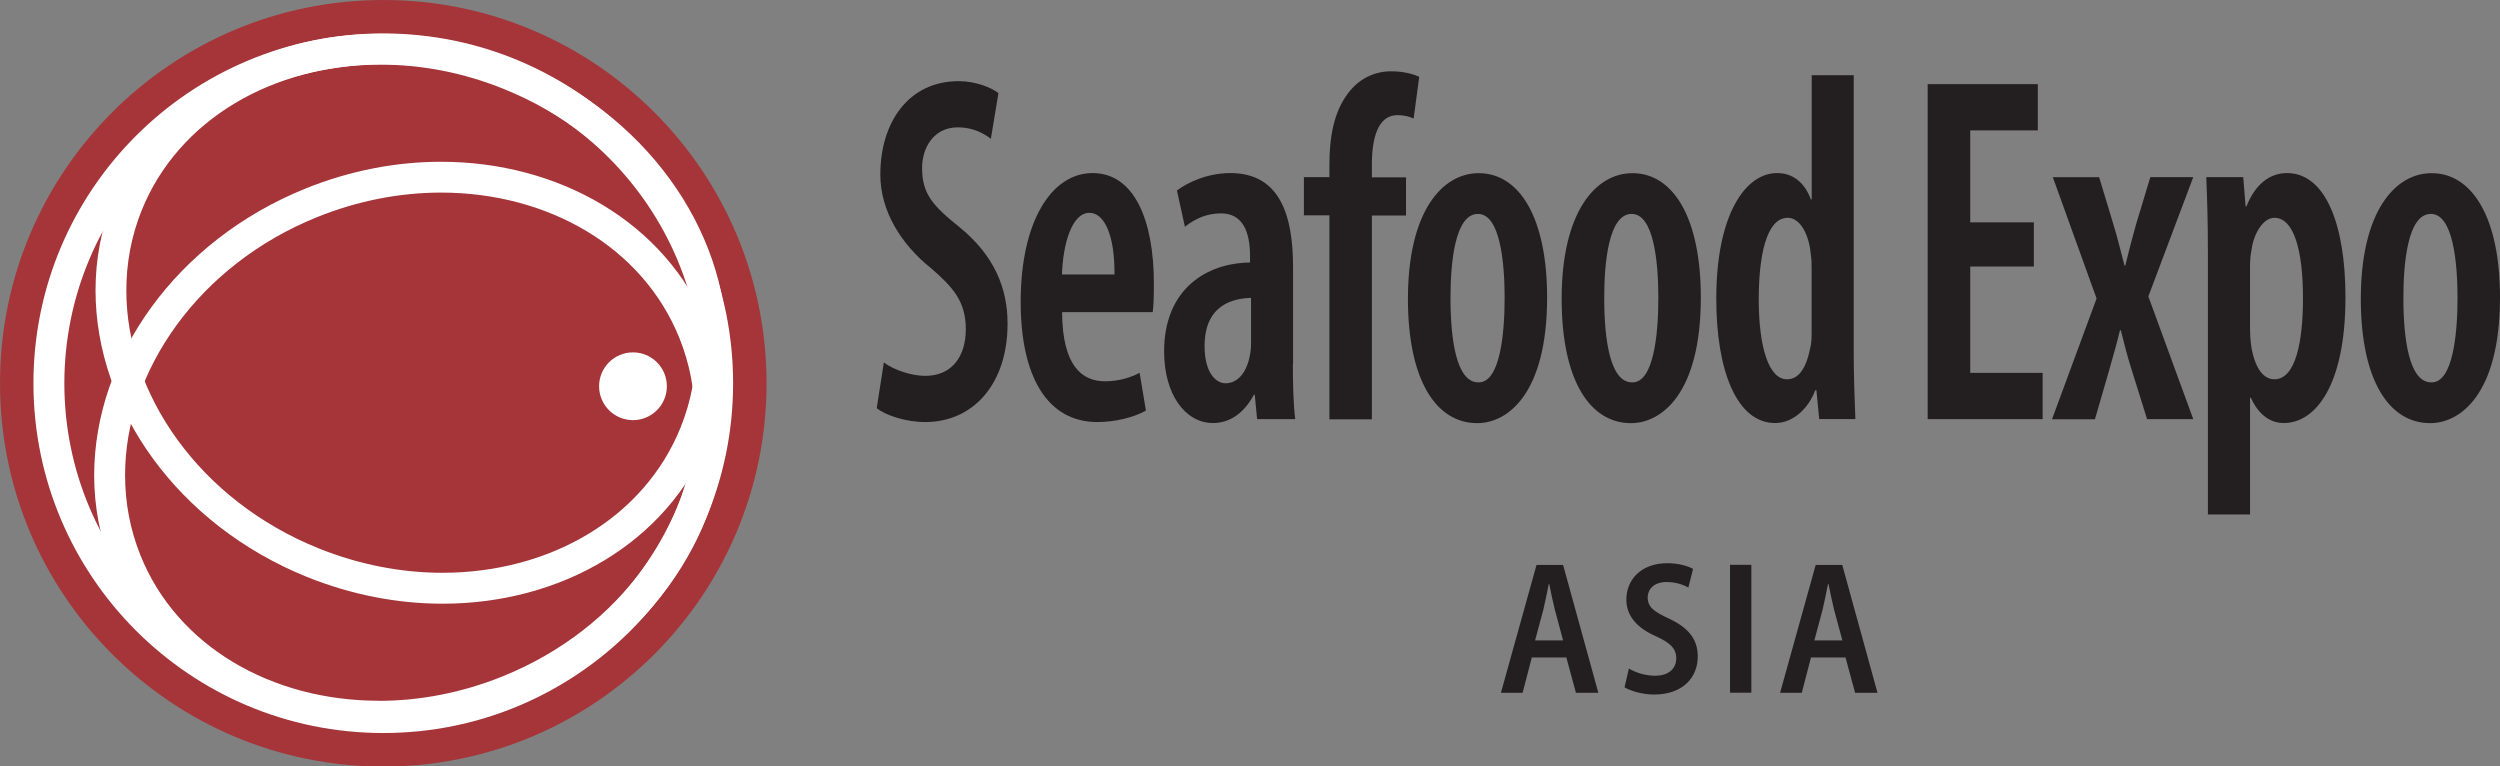
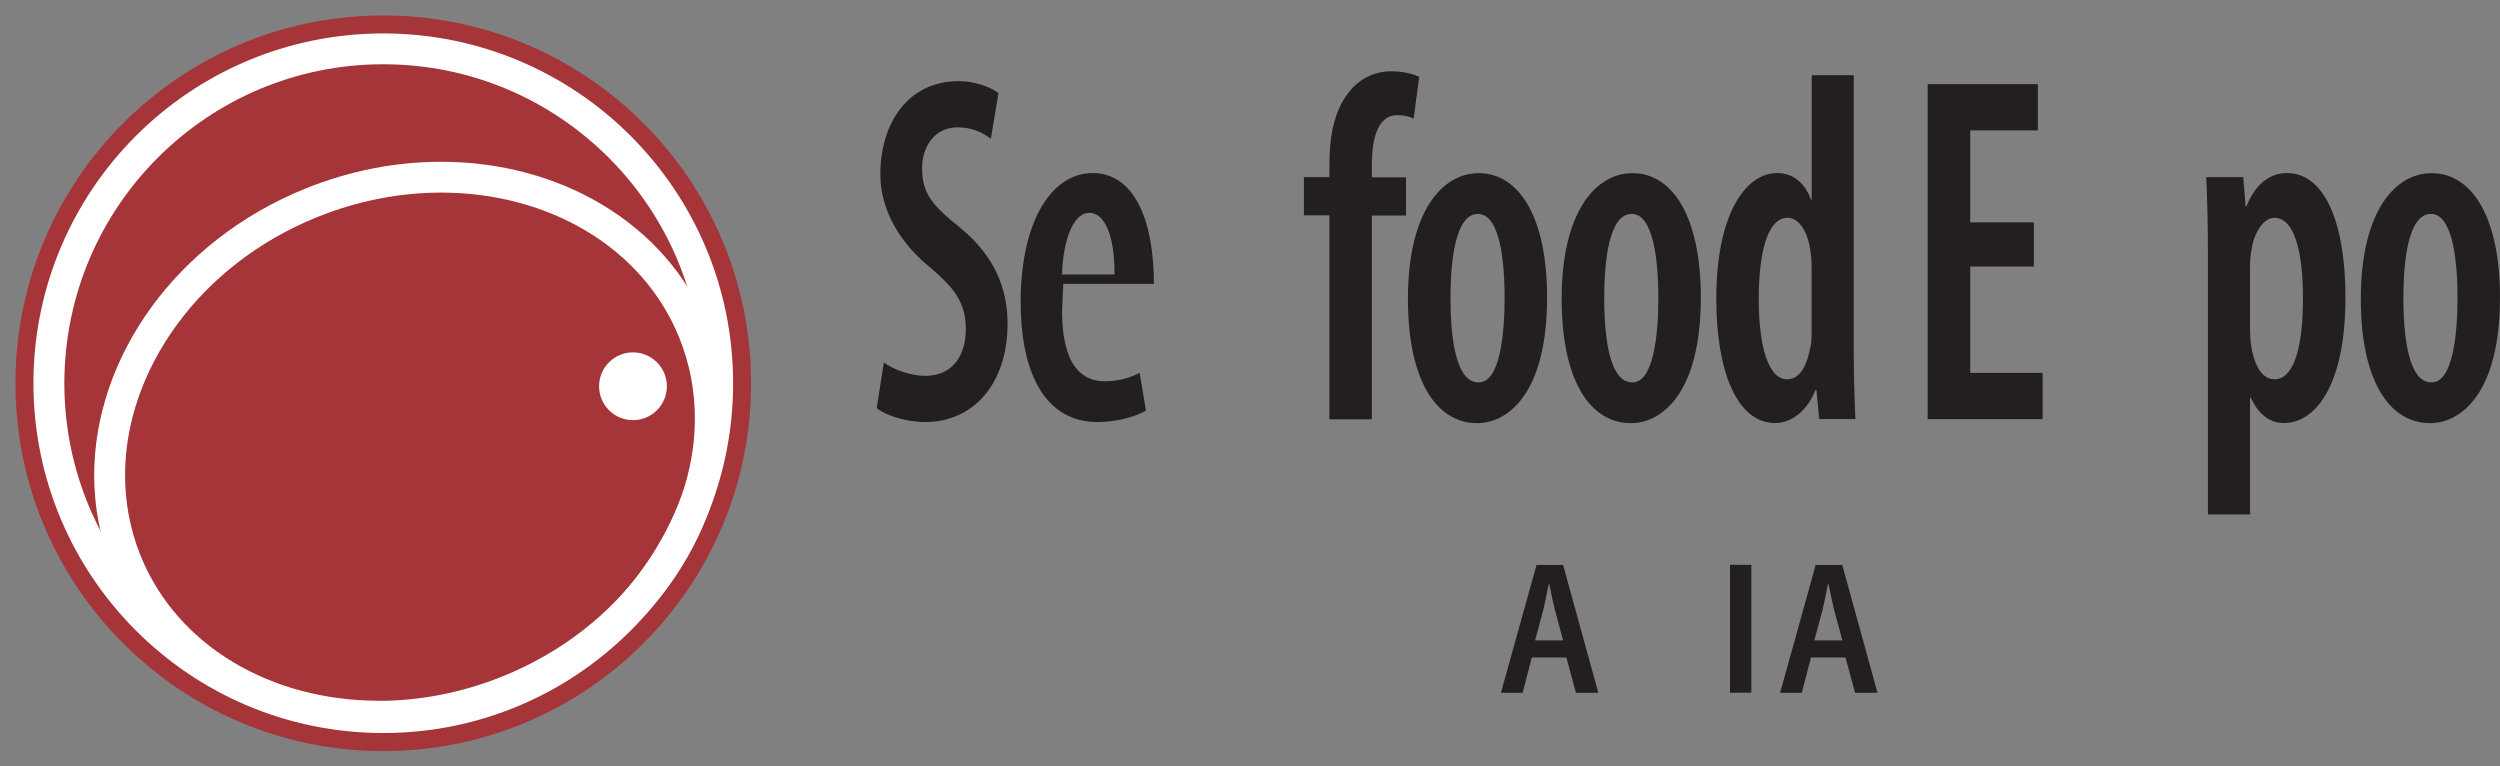
<svg xmlns="http://www.w3.org/2000/svg" id="Layer_1" data-name="Layer 1" viewBox="0 0 276.63 84.81">
  <rect x="0" y="0" width="276.63" height="84.81" fill="#808080" stroke="none" />
  <defs>
    <style>      .cls-1 {        fill: #231f20;      }      .cls-2 {        fill: #fff;      }      .cls-3 {        fill: #a53538;      }    </style>
  </defs>
  <g>
    <g>
      <path class="cls-1" d="M97.8,40.11c1.1.82,3.04,1.48,4.58,1.48,2.9,0,4.49-2.09,4.49-5.17s-1.45-4.67-3.87-6.76c-3.3-2.64-5.59-6.32-5.59-10.34,0-5.78,3.12-10.34,8.67-10.34,1.89,0,3.61.71,4.4,1.32l-.84,5.06c-.84-.66-2.07-1.27-3.65-1.27-2.68,0-3.96,2.25-3.96,4.51,0,2.86,1.19,4.18,4.22,6.6,3.74,3.08,5.24,6.65,5.24,10.61,0,6.65-3.78,10.89-9.11,10.89-2.2,0-4.44-.77-5.37-1.54l.79-5.06Z" />
-       <path class="cls-1" d="M117.52,34.55c.04,5.99,2.24,7.64,4.75,7.64,1.58,0,2.9-.44,3.83-.94l.7,4.18c-1.36.77-3.43,1.27-5.37,1.27-5.54,0-8.49-5.01-8.49-13.31,0-8.85,3.39-14.24,7.96-14.24s6.78,5.12,6.78,12.26c0,1.54-.04,2.42-.13,3.13h-10.03ZM123.32,30.37c.04-4.29-1.1-6.82-2.77-6.82-2.02,0-2.95,3.68-3.04,6.82h5.81Z" />
-       <path class="cls-1" d="M143.06,40.27c0,2.09.04,4.35.26,6.11h-4.22l-.26-2.7h-.09c-1.1,2.04-2.68,3.13-4.53,3.13-3.08,0-5.41-3.19-5.41-7.92,0-6.88,4.66-9.79,9.51-9.84v-.71c0-2.8-.88-4.73-3.21-4.73-1.54,0-2.82.55-4,1.48l-.88-4.01c1.06-.82,3.3-1.93,5.9-1.93,5.54,0,6.95,4.73,6.95,10.45v10.67ZM138.44,32.96c-1.85.05-5.15.66-5.15,5.33,0,3.02,1.28,4.12,2.33,4.12,1.19,0,2.29-.99,2.68-3.08.09-.38.13-.88.13-1.38v-5Z" />
+       <path class="cls-1" d="M117.52,34.55c.04,5.99,2.24,7.64,4.75,7.64,1.58,0,2.9-.44,3.83-.94l.7,4.18c-1.36.77-3.43,1.27-5.37,1.27-5.54,0-8.49-5.01-8.49-13.31,0-8.85,3.39-14.24,7.96-14.24s6.78,5.12,6.78,12.26h-10.03ZM123.32,30.37c.04-4.29-1.1-6.82-2.77-6.82-2.02,0-2.95,3.68-3.04,6.82h5.81Z" />
      <path class="cls-1" d="M147.1,46.38v-22.55h-2.82v-4.23h2.82v-1.32c0-2.97.44-5.83,2.07-7.97,1.28-1.7,3.04-2.42,4.75-2.42,1.36,0,2.38.28,3.12.61l-.62,4.62c-.44-.22-1.06-.38-1.8-.38-2.16,0-2.82,2.58-2.82,5.45v1.43h3.78v4.23h-3.78v22.55h-4.71Z" />
      <path class="cls-1" d="M163.45,46.82c-4.53,0-7.66-4.73-7.66-13.75,0-9.73,3.83-13.91,7.83-13.91,4.49,0,7.57,4.89,7.57,13.75,0,10.83-4.49,13.91-7.7,13.91h-.04ZM163.63,42.31c2.33,0,2.86-5.28,2.86-9.35s-.53-9.29-2.95-9.29c-2.55,0-3.04,5.39-3.04,9.29,0,4.51.62,9.35,3.08,9.35h.04Z" />
      <path class="cls-1" d="M180.46,46.82c-4.53,0-7.66-4.73-7.66-13.75,0-9.73,3.83-13.91,7.83-13.91,4.49,0,7.57,4.89,7.57,13.75,0,10.83-4.49,13.91-7.7,13.91h-.04ZM180.64,42.31c2.33,0,2.86-5.28,2.86-9.35s-.53-9.29-2.95-9.29c-2.55,0-3.04,5.39-3.04,9.29,0,4.51.62,9.35,3.08,9.35h.04Z" />
      <path class="cls-1" d="M205.12,8.32v30.79c0,2.2.09,5.22.18,7.26h-4l-.31-3.19h-.13c-.7,1.92-2.38,3.63-4.44,3.63-4.18,0-6.51-5.66-6.51-13.75,0-9.4,3.26-13.91,6.73-13.91,1.76,0,3.04,1.05,3.74,2.92h.09v-13.75h4.66ZM200.46,29.82c0-.5,0-1.1-.09-1.65-.18-2.14-1.14-4.07-2.55-4.07-2.38,0-3.21,4.24-3.21,9.02,0,5.39,1.14,8.85,3.12,8.85.88,0,1.98-.55,2.55-3.35.13-.44.18-1.04.18-1.71v-7.09Z" />
      <path class="cls-1" d="M225.05,29.49h-7.04v11.77h8.01v5.12h-12.72V9.31h12.19v5.12h-7.48v10.17h7.04v4.89Z" />
-       <path class="cls-1" d="M232.27,19.6l1.58,5.22c.48,1.54.84,3.13,1.23,4.56h.09c.35-1.48.79-3.13,1.19-4.56l1.58-5.22h4.75l-4.97,13.2,4.97,13.58h-5.11l-1.72-5.5c-.44-1.38-.79-2.75-1.19-4.34h-.09c-.35,1.48-.79,2.97-1.19,4.4l-1.58,5.45h-4.75l4.93-13.36-4.84-13.42h5.1Z" />
      <path class="cls-1" d="M244.31,28.01c0-3.63-.09-6.16-.18-8.41h4.09l.26,3.24h.09c1.01-2.53,2.64-3.69,4.49-3.69,4.27,0,6.47,5.72,6.47,13.75,0,9.79-3.34,13.91-6.82,13.91-1.89,0-3.04-1.43-3.65-2.8h-.09v12.92h-4.66v-28.93ZM248.98,36.59c0,.82.09,1.65.22,2.25.57,2.59,1.67,3.13,2.46,3.13,2.38,0,3.17-4.23,3.17-8.96,0-5.33-1.01-8.91-3.17-8.91-1.19,0-2.25,1.65-2.51,3.46-.13.61-.18,1.27-.18,1.98v7.04Z" />
      <path class="cls-1" d="M268.89,46.82c-4.53,0-7.66-4.73-7.66-13.75,0-9.73,3.83-13.91,7.83-13.91,4.49,0,7.57,4.89,7.57,13.75,0,10.83-4.49,13.91-7.7,13.91h-.04ZM269.07,42.31c2.33,0,2.86-5.28,2.86-9.35s-.53-9.29-2.95-9.29c-2.55,0-3.04,5.39-3.04,9.29,0,4.51.62,9.35,3.08,9.35h.04Z" />
    </g>
    <g>
      <path class="cls-1" d="M169.5,72.75l-1.02,3.91h-2.4l3.94-14.15h2.94l3.9,14.15h-2.48l-1.06-3.91h-3.82ZM172.96,70.86l-.92-3.42c-.22-.9-.44-1.95-.62-2.84h-.04c-.18.88-.4,1.97-.6,2.84l-.92,3.42h3.1Z" />
-       <path class="cls-1" d="M180.24,73.97c.7.44,1.8.8,2.9.8,1.5,0,2.34-.78,2.34-1.93,0-1.09-.68-1.72-2.22-2.42-2-.88-3.3-2.18-3.3-4.07,0-2.27,1.7-4.03,4.52-4.03,1.28,0,2.28.31,2.86.63l-.52,2.06c-.46-.25-1.28-.61-2.4-.61-1.46,0-2.1.86-2.1,1.7,0,1.09.72,1.6,2.4,2.37,2.14,1.01,3.14,2.29,3.14,4.16,0,2.35-1.66,4.22-4.84,4.22-1.3,0-2.62-.4-3.26-.8l.48-2.08Z" />
      <path class="cls-1" d="M193.79,62.5v14.15h-2.36v-14.15h2.36Z" />
      <path class="cls-1" d="M200.39,72.75l-1.02,3.91h-2.4l3.94-14.15h2.94l3.9,14.15h-2.48l-1.06-3.91h-3.82ZM203.86,70.86l-.92-3.42c-.22-.9-.44-1.95-.62-2.84h-.04c-.18.88-.4,1.97-.6,2.84l-.92,3.42h3.1Z" />
    </g>
  </g>
  <g>
    <g>
      <path class="cls-3" d="M1.71,42.41C1.71,19.93,19.93,1.71,42.41,1.71s40.7,18.22,40.7,40.7-18.22,40.7-40.7,40.7S1.71,64.88,1.71,42.41h0Z" />
-       <path class="cls-3" d="M0,42.41C0,18.98,18.99,0,42.41,0h0c23.42,0,42.41,18.98,42.41,42.41h0c0,23.42-18.98,42.41-42.41,42.41h0C18.99,84.81,0,65.83,0,42.41h0ZM3.42,42.41c0,10.77,4.36,20.51,11.42,27.57h0c7.06,7.06,16.8,11.42,27.57,11.42h0c10.77,0,20.51-4.36,27.57-11.42h0c7.06-7.06,11.42-16.8,11.42-27.57h0c0-10.77-4.36-20.51-11.42-27.57h0c-7.06-7.06-16.8-11.42-27.57-11.42h0c-10.77,0-20.51,4.36-27.57,11.42h0C7.78,21.9,3.42,31.63,3.42,42.41h0Z" />
    </g>
    <path class="cls-2" d="M12.4,62.8h0c-1.34-3.31-1.98-6.77-1.98-10.21h0c.02-13.1,9.09-25.95,23.39-31.73h0c4.97-2.01,10.07-2.96,15-2.96h0c12.97,0,24.83,6.65,29.52,18.21h0c1.34,3.31,1.97,6.76,1.97,10.2h0c-.02,13.09-9.1,25.91-23.4,31.69h0c-4.97,2.01-10.08,2.96-15,2.96h-.04c-12.94,0-24.77-6.64-29.46-18.16h0ZM41.9,77.55c4.49,0,9.16-.87,13.72-2.71h0c13.15-5.31,21.28-17.06,21.27-28.53h0c0-3.02-.55-6.02-1.72-8.92h0c-4.05-10.05-14.5-16.07-26.35-16.08h0c-4.49,0-9.16.87-13.72,2.71h0c-13.15,5.3-21.28,17.09-21.26,28.57h0c0,3.01.55,6,1.71,8.88h0c4.05,10.04,14.49,16.06,26.35,16.07h0ZM14.24,62.06l1.32-.54-1.32.54h0Z" />
-     <path class="cls-2" d="M48.97,66.8c-4.93,0-10.04-.96-15-2.96h0c-14.3-5.78-23.38-18.61-23.4-31.69h0c0-3.44.63-6.89,1.97-10.2h0C17.26,10.41,29.14,3.73,42.11,3.74h0c4.91,0,9.99.95,14.94,2.95h0c14.3,5.79,23.38,18.61,23.4,31.7h0c0,3.44-.63,6.89-1.97,10.2h0c-4.68,11.55-16.53,18.21-29.48,18.21h-.03ZM13.98,32.14c-.02,11.46,8.11,23.22,21.26,28.53h0c4.57,1.84,9.24,2.71,13.73,2.71h0c11.85-.01,22.29-6.03,26.34-16.08h0c1.17-2.9,1.72-5.9,1.72-8.92h0c.02-11.46-8.11-23.22-21.27-28.53h0c-4.54-1.84-9.19-2.7-13.66-2.7h0c-11.88.01-22.37,6.07-26.43,16.14h0s0,0,0,0h0c-1.15,2.87-1.69,5.85-1.69,8.84h0Z" />
    <path class="cls-2" d="M3.7,42.41c0-21.38,17.33-38.71,38.71-38.71h0c21.38,0,38.71,17.33,38.71,38.71h0c0,21.38-17.33,38.7-38.71,38.7h0c-21.38,0-38.7-17.33-38.71-38.7h0ZM7.12,42.41c0,9.75,3.95,18.56,10.34,24.95h0c6.39,6.39,15.2,10.34,24.95,10.34h0c9.75,0,18.56-3.95,24.95-10.34h0c6.39-6.39,10.33-15.2,10.34-24.95h0c0-9.75-3.95-18.56-10.34-24.96h0c-6.39-6.39-15.2-10.34-24.95-10.34h0c-9.75,0-18.56,3.95-24.95,10.34h0c-6.39,6.39-10.33,15.2-10.34,24.96h0Z" />
    <path class="cls-2" d="M66.29,42.74c0-2.07,1.68-3.75,3.75-3.75s3.75,1.68,3.75,3.75-1.68,3.75-3.75,3.75-3.75-1.68-3.75-3.75h0Z" />
  </g>
</svg>